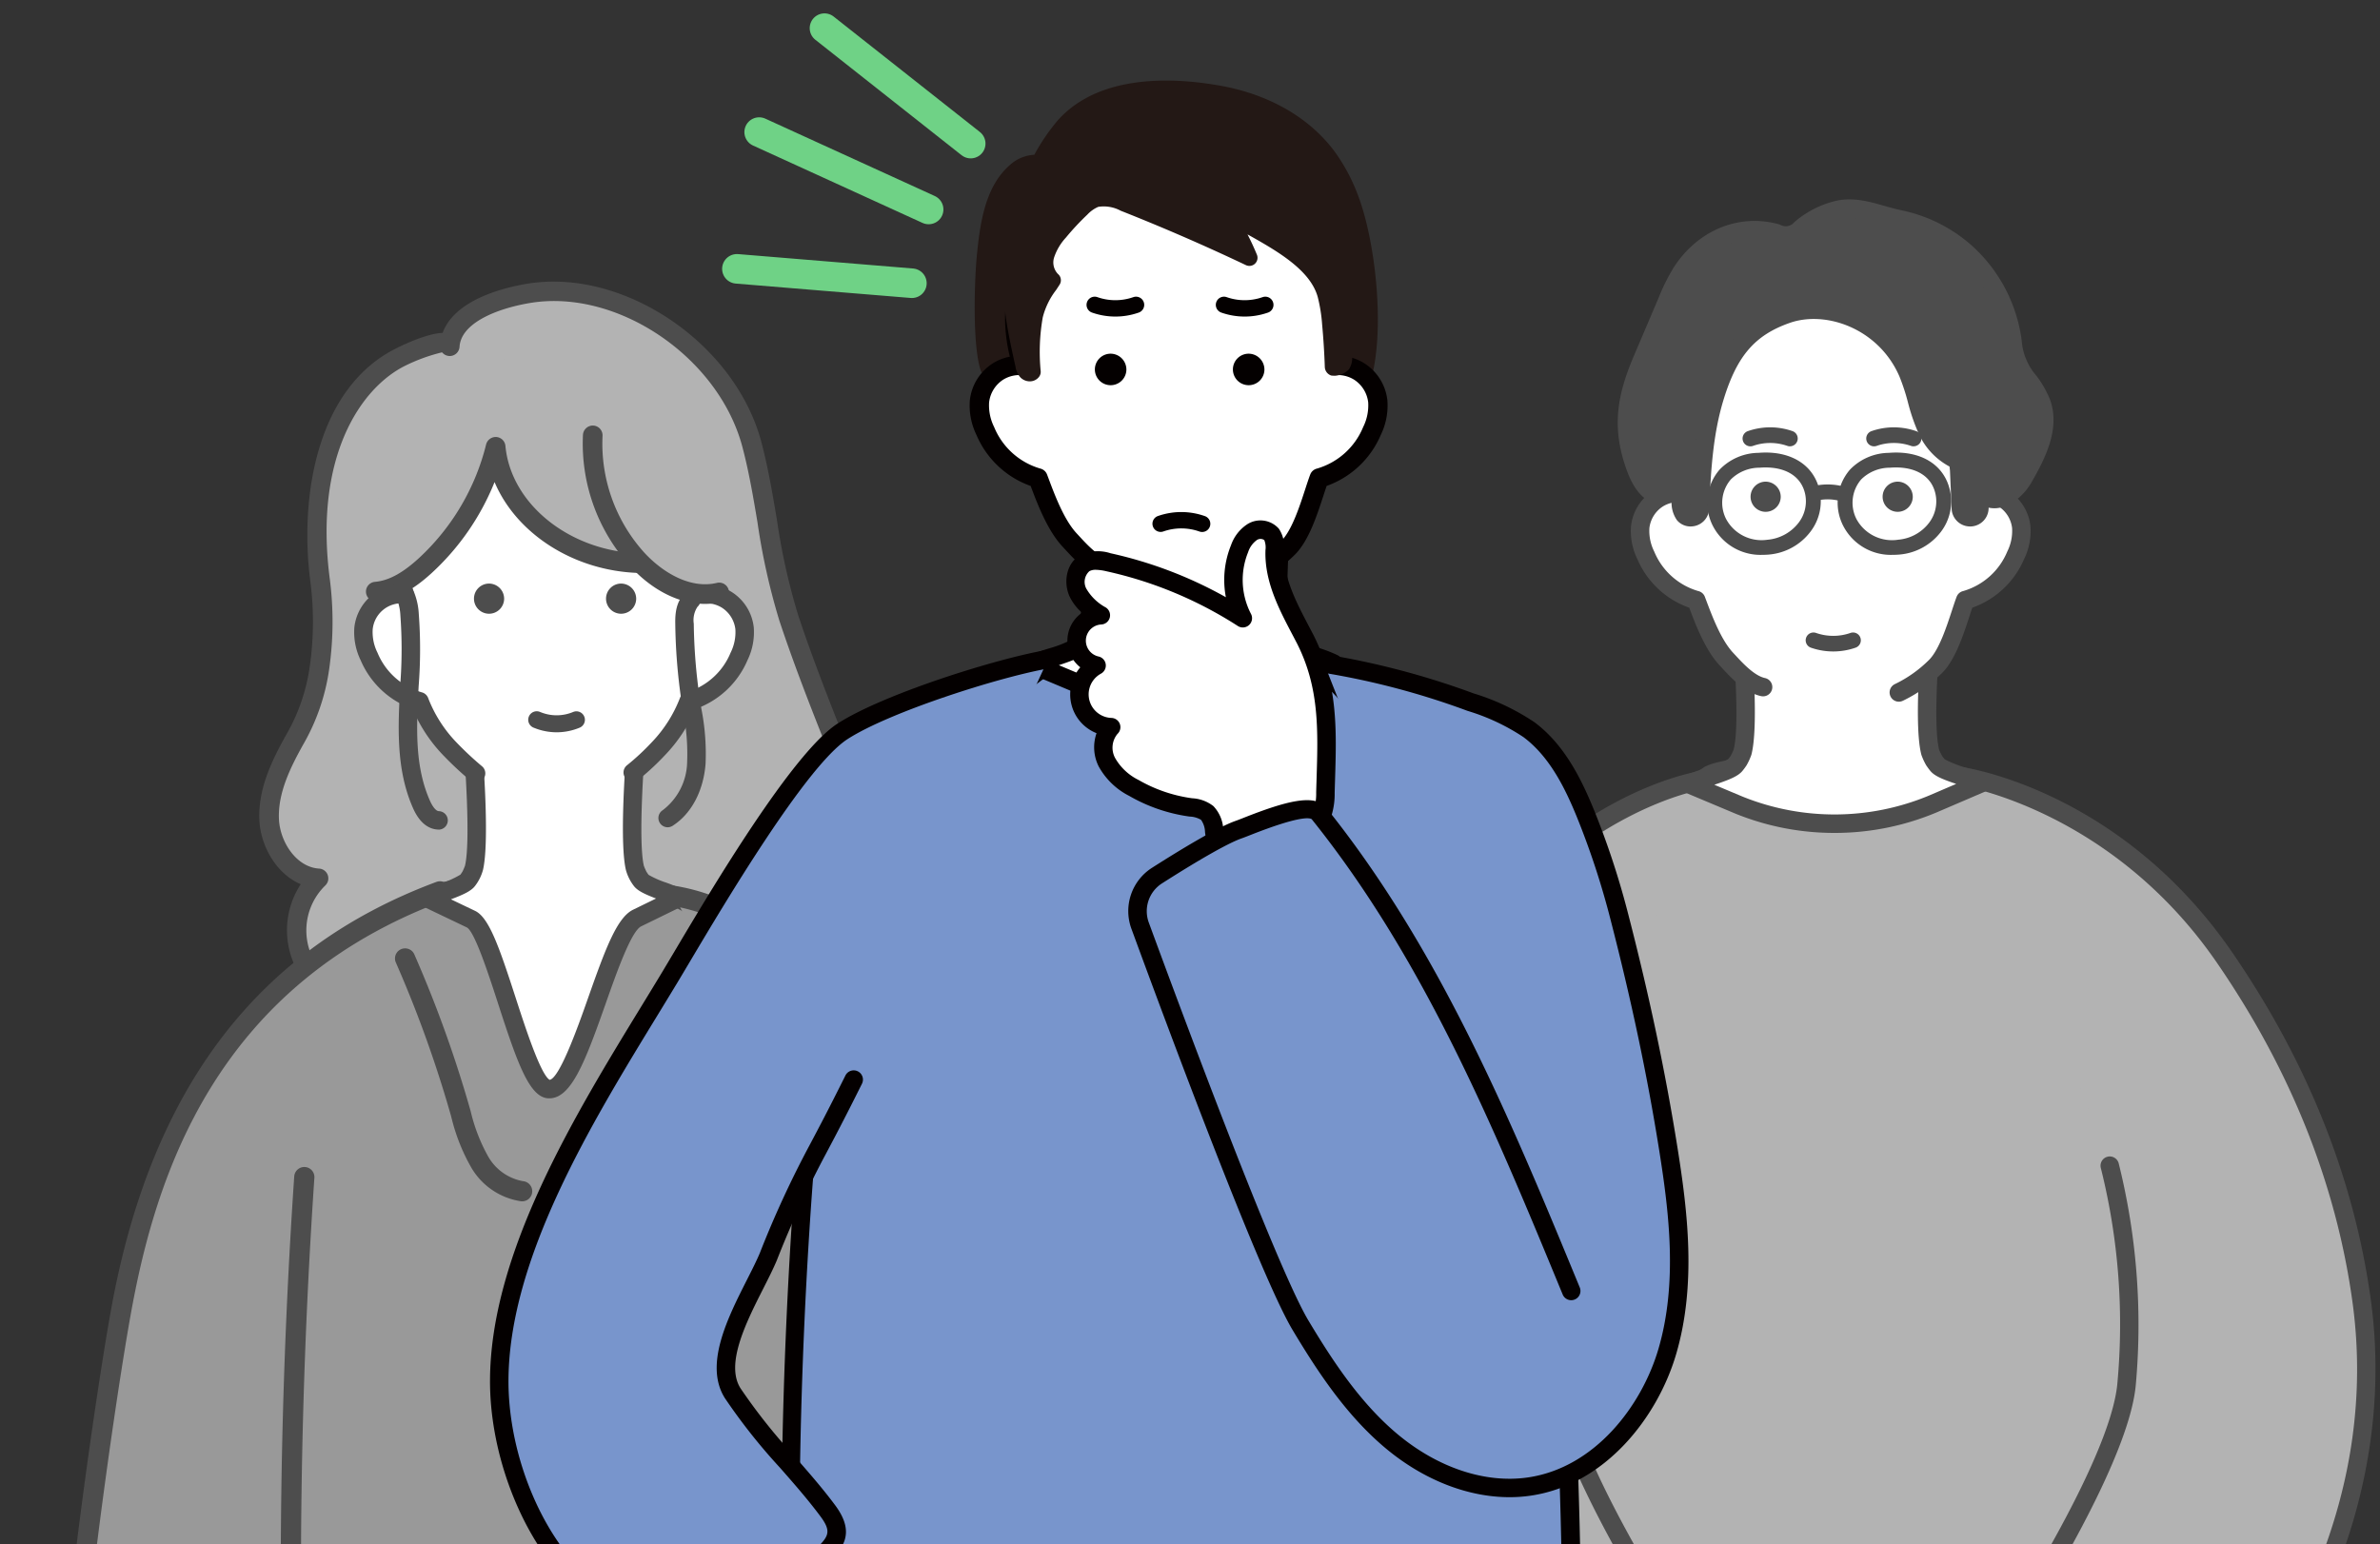
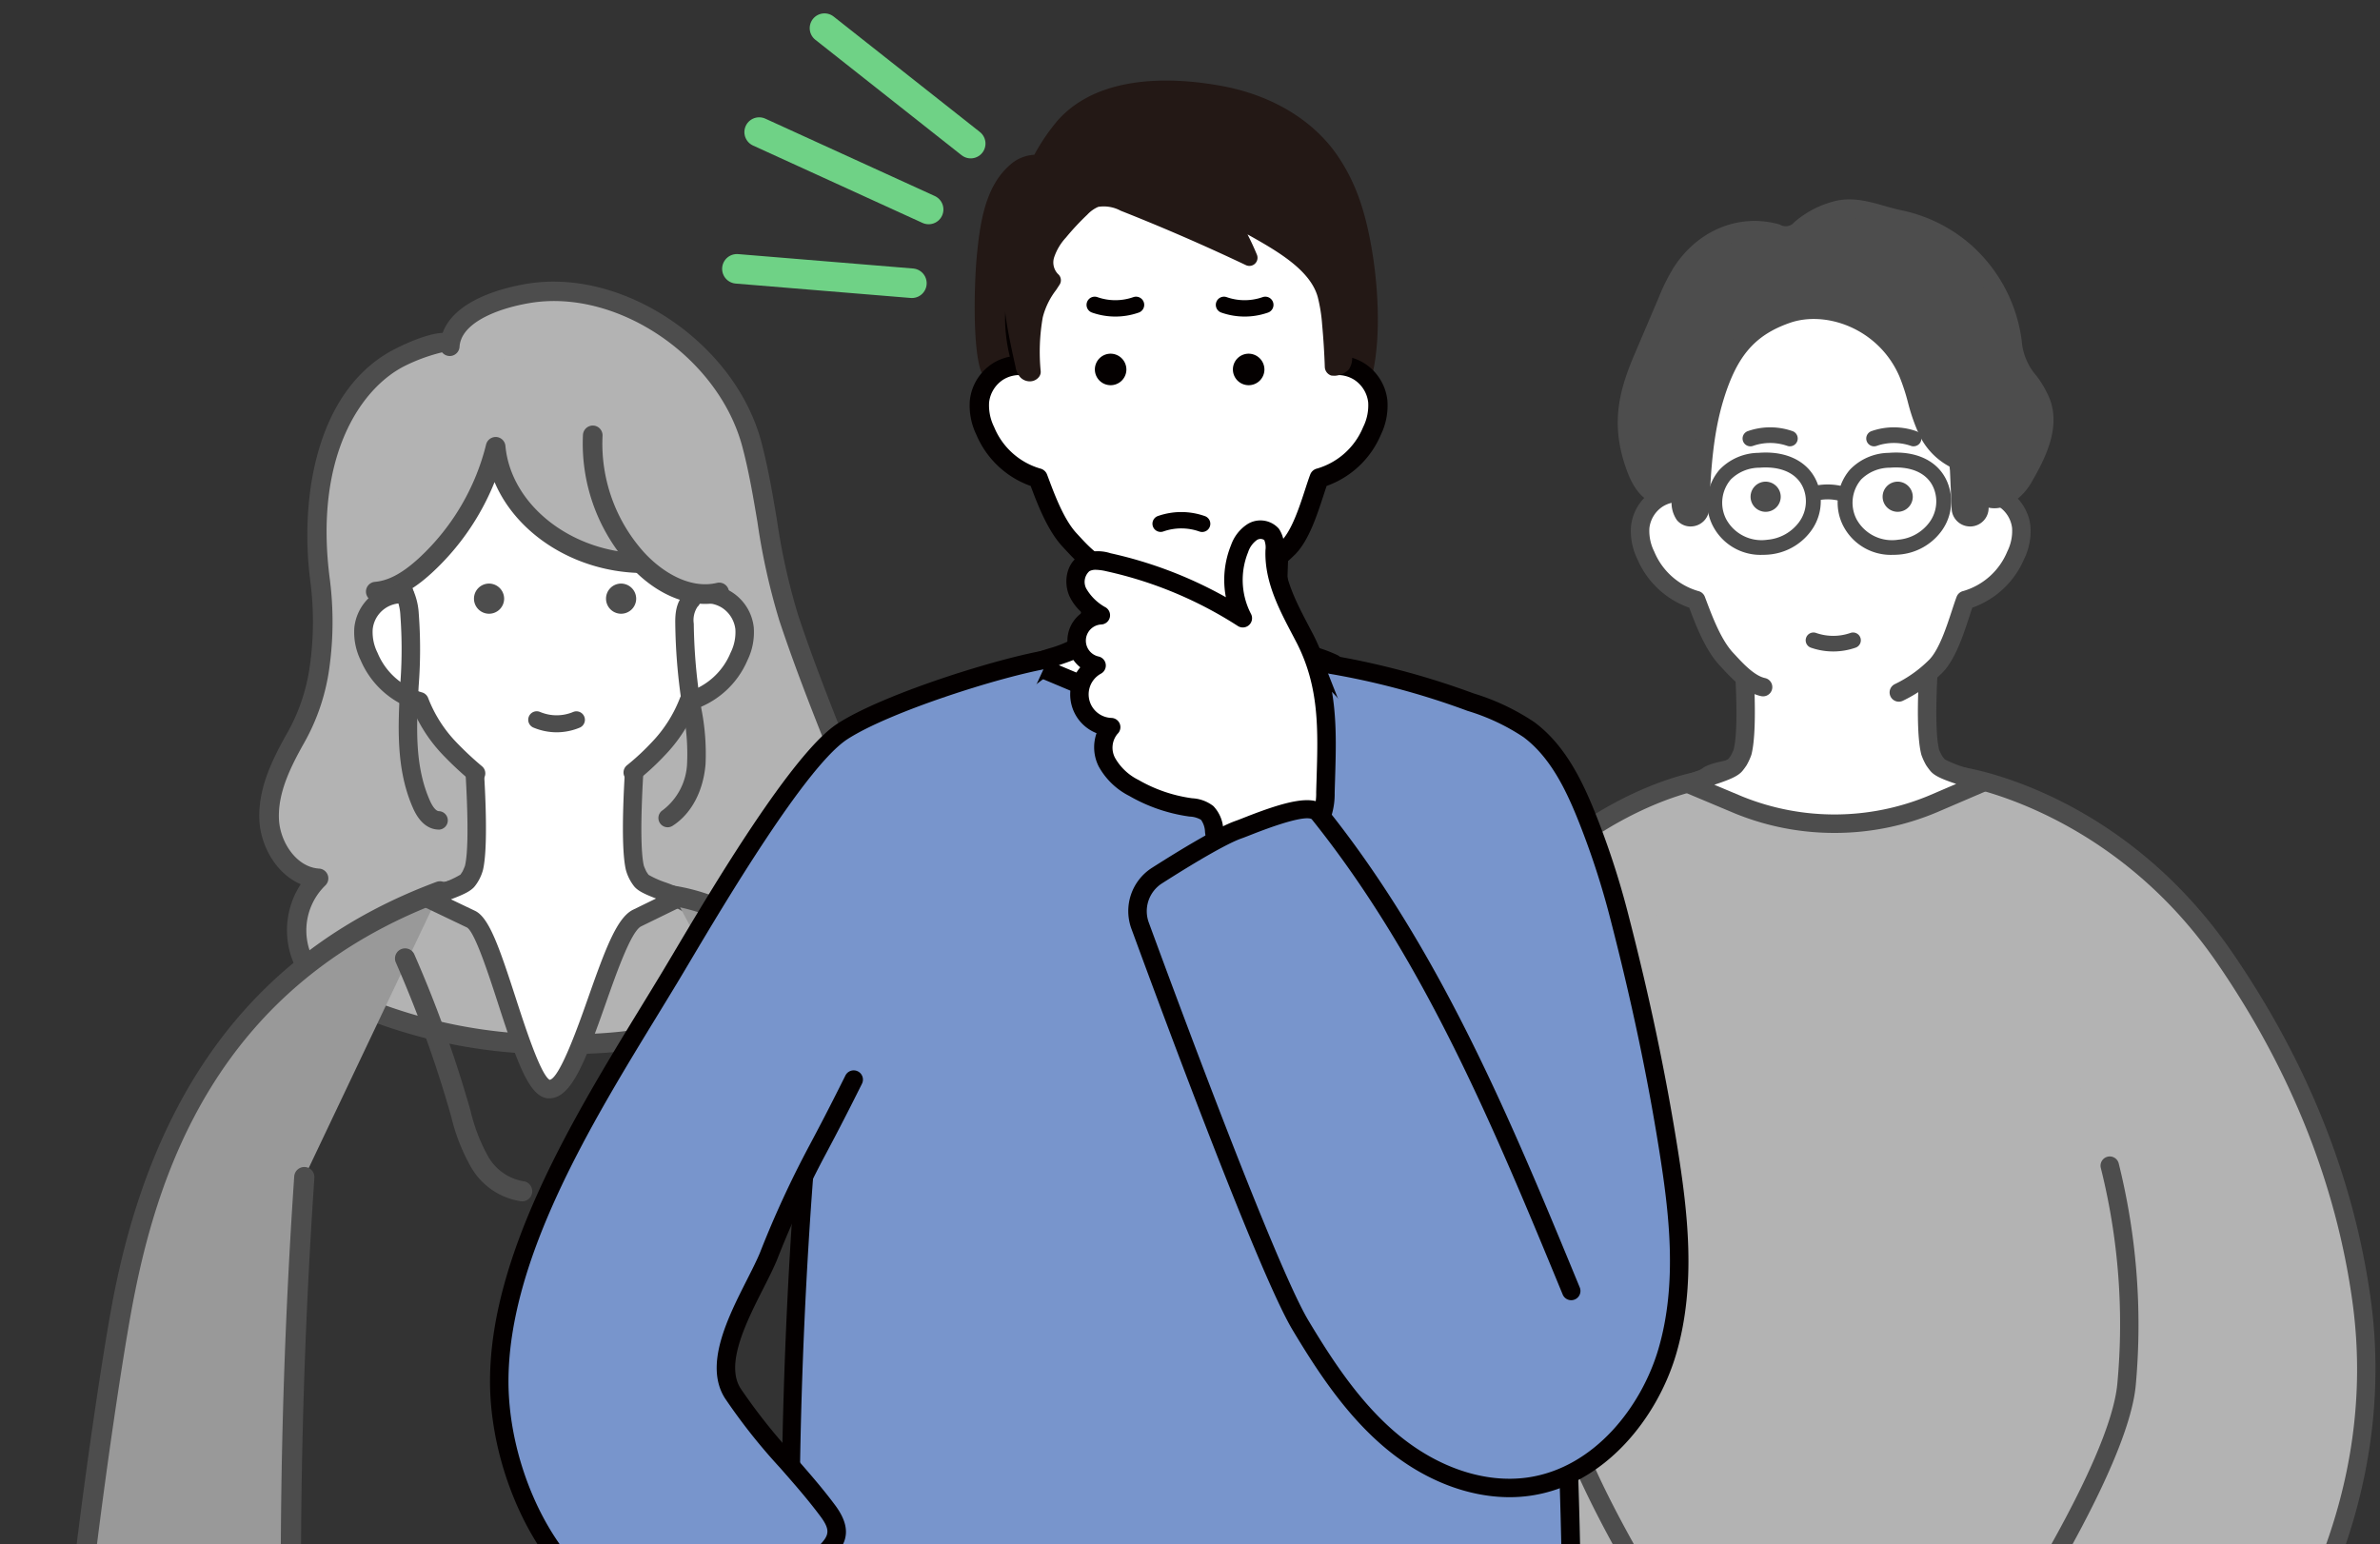
<svg xmlns="http://www.w3.org/2000/svg" width="322" height="208.915" viewBox="0 0 322 208.915">
  <rect x="0" y="0" width="322" height="208.915" fill="#333333" stroke="none" />
  <defs>
    <clipPath id="a">
      <rect x="29" y="-1" width="322" height="208.915" fill="none" />
    </clipPath>
    <clipPath id="b">
      <rect width="375.345" height="202.778" transform="translate(359.689 5075.903)" fill="none" />
    </clipPath>
  </defs>
  <g transform="translate(-29 1)" clip-path="url(#a)" style="isolation:isolate">
    <g transform="translate(-359.689 -5070.766)">
      <g clip-path="url(#b)">
        <path d="M653.106,5174.784c-4.337-1.769-29.887-2.516-33.319-.07-13.164,9.379-16.828,23.464-21.528,38.171-5.674,17.757-10.8,35.742-13.829,54.161-4.232,25.771-4.225,52.684,3.94,77.492.537,1.63,1.186,3.356,2.589,4.343a8.37,8.37,0,0,0,4.706,1.051q39.915.892,79.812-1.516c3.947-.238,8.405-.765,10.777-3.928,1.341-1.789,1.73-4.1,2.065-6.308q3.849-25.382,5.364-51.045c.839-14.218-4.445-27.947-7.825-41.8-3.4-13.917-6.884-27.971-12.808-41.069-3.564-7.879-11.415-25.7-19.855-29.439C653.167,5174.809,653.137,5174.8,653.106,5174.784Z" fill="#b3b3b3" />
        <path d="M617.15,5351.421q-10.781,0-21.513-.239c-1.561-.036-3.7-.084-5.4-1.278s-2.445-3.116-3.057-4.975c-7.441-22.607-8.783-48.879-3.987-78.086,3.254-19.814,8.839-38.587,13.872-54.338q.5-1.564.989-3.118c4.337-13.749,8.435-26.735,21-35.691,3.9-2.78,29.923-1.945,34.517-.07h0l.119.051c8.639,3.823,16.431,21.079,20.176,29.371l.315.7c6.1,13.483,9.7,28.255,12.883,41.288.795,3.259,1.713,6.575,2.6,9.781,2.9,10.488,5.909,21.332,5.257,32.394-1.007,17.061-2.815,34.274-5.376,51.16-.322,2.123-.722,4.764-2.3,6.87-2.7,3.6-7.453,4.17-11.7,4.426C656.2,5350.834,636.634,5351.421,617.15,5351.421Zm16.688-176.991c-6.312,0-12.041.386-13.326,1.3-11.888,8.471-15.863,21.069-20.071,34.407q-.49,1.556-.991,3.127c-5.006,15.664-10.559,34.328-13.786,53.983-4.731,28.805-3.421,54.677,3.894,76.9.481,1.462,1.041,2.952,2.121,3.712a7.345,7.345,0,0,0,4.015.823c26.467.593,53.284.084,79.708-1.514,3.689-.222,7.8-.69,9.852-3.43,1.2-1.6,1.549-3.9,1.829-5.745,2.549-16.81,4.35-33.947,5.352-50.932.628-10.648-2.32-21.288-5.171-31.579-.893-3.225-1.817-6.56-2.621-9.856-3.154-12.927-6.73-27.58-12.732-40.85l-.316-.7c-3.617-8.011-11.143-24.678-18.9-28.113l.416-1.181-.473,1.157C650.386,5175.024,641.665,5174.43,633.838,5174.43Z" fill="#4d4d4d" />
        <path d="M654.046,5174.805s20.846,3.044,35.613,24.523c6.774,9.852,15.678,25.763,18.53,46.346,7.079,51.091-45.139,85.114-45.139,85.114L642.5,5317.459s32.456-44.146,33.9-60.434a88.69,88.69,0,0,0-2.27-29.514Z" fill="#b3b3b3" />
        <path d="M663.05,5332.038a1.25,1.25,0,0,1-.681-.2l-20.548-13.33a1.25,1.25,0,0,1-.326-1.789c.322-.439,32.265-44.048,33.664-59.8a86.908,86.908,0,0,0-2.242-29.118,1.25,1.25,0,1,1,2.433-.573,90.406,90.406,0,0,1,2.3,29.912c-1.35,15.214-28.275,52.98-33.359,59.992l18.744,12.16a126.492,126.492,0,0,0,24.317-22.744c10.923-13.384,23.191-34.779,19.6-60.7-2.207-15.923-8.371-31.336-18.322-45.809-14.26-20.741-34.561-23.964-34.765-23.994a1.25,1.25,0,0,1,.363-2.474c.873.128,21.557,3.372,36.462,25.052,10.173,14.8,16.478,30.57,18.738,46.881,2.053,14.815.217,37.714-20.185,62.68a126.824,126.824,0,0,1-25.51,23.654A1.239,1.239,0,0,1,663.05,5332.038Z" fill="#4d4d4d" />
        <path d="M619.1,5175.293s-18.013,2.556-32.78,24.035c-6.774,9.852-15.678,25.763-18.53,46.346-7.079,51.091,45.139,85.114,45.139,85.114l20.548-13.329s-32.457-44.146-33.9-60.434a87.077,87.077,0,0,1,1.774-29.274Z" fill="#b3b3b3" />
        <path d="M612.925,5332.038a1.237,1.237,0,0,1-.682-.2,126.8,126.8,0,0,1-25.51-23.654c-11.261-13.78-23.9-35.84-20.185-62.68,2.26-16.311,8.564-32.083,18.738-46.881,14.906-21.683,32.877-24.458,33.634-24.565a1.25,1.25,0,0,1,.354,2.475h0c-.175.026-17.681,2.783-31.928,23.506-9.951,14.475-16.115,29.886-18.322,45.809-3.591,25.92,8.676,47.315,19.6,60.7a126.486,126.486,0,0,0,24.318,22.744l18.744-12.16c-5.084-7.012-32.009-44.778-33.359-59.992-.994-11.2-.455-20.071,1.8-29.671a1.25,1.25,0,0,1,2.434.573c-2.222,9.448-2.728,17.814-1.746,28.877,1.4,15.757,33.342,59.364,33.664,59.8a1.25,1.25,0,0,1-.326,1.789l-20.549,13.33A1.247,1.247,0,0,1,612.925,5332.038Z" fill="#4d4d4d" />
        <path d="M656.706,5175.753c-1.4-.753-5.172-1.583-5.885-2.466-.112-.14-.383-.486-.467-.628a7.878,7.878,0,0,1-.5-1.073c-1.159-4.32.35-18.936.35-18.936H624.077s1.51,14.616.35,18.936a7.871,7.871,0,0,1-.5,1.073c-.084.142-.354.488-.467.628-.745.925-4.674,1.79-6.271,2.571l6.754,2.837a34.62,34.62,0,0,0,26.273-.155Z" fill="#fff" />
        <path d="M636.889,5182.466a35.558,35.558,0,0,1-13.422-2.614l-6.766-2.841a1.25,1.25,0,0,1-.065-2.275,23.126,23.126,0,0,1,2.7-.995,14.985,14.985,0,0,0,3.167-1.26c.066-.084.27-.34.349-.465a8.3,8.3,0,0,0,.379-.788c.892-3.327.017-14.449-.4-18.45a1.252,1.252,0,0,1,1.244-1.378H650.2a1.252,1.252,0,0,1,1.244,1.378c-.414,4-1.288,15.124-.387,18.484.039.106.286.612.373.76.075.119.279.373.365.481a14.957,14.957,0,0,0,2.838,1.126,18.886,18.886,0,0,1,2.666,1.023,1.251,1.251,0,0,1-.1,2.25l-6.494,2.787A35.553,35.553,0,0,1,636.889,5182.466Zm-16.262-6.518,3.8,1.595a33.229,33.229,0,0,0,25.3-.155l3.622-1.554c-1.79-.606-2.936-1.064-3.5-1.762a8.8,8.8,0,0,1-.571-.779,8.452,8.452,0,0,1-.634-1.383c-1-3.728-.167-14.21.181-18.01H625.453c.348,3.8,1.182,14.282.182,18.01A8.5,8.5,0,0,1,625,5173.3a8.727,8.727,0,0,1-.567.774C623.833,5174.811,622.584,5175.3,620.627,5175.948Z" fill="#4d4d4d" />
        <path d="M645.593,5163.458a18.09,18.09,0,0,0,5.064-3.617c1.964-2.083,3.068-6.65,3.917-8.882a10.517,10.517,0,0,0,6.826-6.061,7.545,7.545,0,0,0,.752-3.819,5.172,5.172,0,0,0-5.56-4.616,20.139,20.139,0,0,0,.991-6.17,21.215,21.215,0,0,0-42.419,0,20.11,20.11,0,0,0,.991,6.17,5.172,5.172,0,0,0-5.559,4.616,7.545,7.545,0,0,0,.752,3.819,10.517,10.517,0,0,0,6.825,6.061c.848,2.232,2.142,5.931,4.106,8.014,1.044,1.108,2.915,3.328,4.94,3.762Z" fill="#fff" />
        <path d="M645.594,5164.709a1.25,1.25,0,0,1-.524-2.386,16.941,16.941,0,0,0,4.677-3.339c1.315-1.4,2.287-4.365,3-6.534.24-.734.459-1.4.662-1.935a1.25,1.25,0,0,1,.882-.773,9.23,9.23,0,0,0,5.971-5.351,6.238,6.238,0,0,0,.651-3.178,4.034,4.034,0,0,0-1.823-2.921,3.991,3.991,0,0,0-2.407-.582,1.25,1.25,0,0,1-1.277-1.629,18.94,18.94,0,0,0,.931-5.788,19.966,19.966,0,0,0-39.919,0,18.921,18.921,0,0,0,.931,5.788,1.251,1.251,0,0,1-1.277,1.629,3.969,3.969,0,0,0-2.406.582,4.038,4.038,0,0,0-1.823,2.921,6.233,6.233,0,0,0,.651,3.177,9.234,9.234,0,0,0,5.969,5.352,1.244,1.244,0,0,1,.882.773l.206.544c.8,2.117,2,5.316,3.642,7.057l.348.374c.938,1.015,2.51,2.715,3.944,3.022a1.25,1.25,0,1,1-.524,2.445c-2.209-.474-4.043-2.457-5.256-3.77l-.331-.356c-1.97-2.089-3.275-5.533-4.143-7.837a11.961,11.961,0,0,1-7.022-6.588,8.626,8.626,0,0,1-.852-4.46,6.5,6.5,0,0,1,2.977-4.77,6.4,6.4,0,0,1,2.2-.859,21.1,21.1,0,0,1-.618-5.024,22.465,22.465,0,0,1,44.919,0,21.093,21.093,0,0,1-.618,5.023,6.383,6.383,0,0,1,2.2.86,6.5,6.5,0,0,1,2.977,4.77,8.627,8.627,0,0,1-.852,4.46,11.968,11.968,0,0,1-7.012,6.585c-.13.375-.266.792-.411,1.236-.827,2.527-1.855,5.671-3.554,7.472a19.374,19.374,0,0,1-5.449,3.894A1.251,1.251,0,0,1,645.594,5164.709Z" fill="#4d4d4d" />
        <path d="M629.611,5137a2.04,2.04,0,1,1-2.04-2.062A2.051,2.051,0,0,1,629.611,5137Z" fill="#4d4d4d" />
        <path d="M647.476,5137a2.04,2.04,0,1,1-2.04-2.062A2.051,2.051,0,0,1,647.476,5137Z" fill="#4d4d4d" />
        <path d="M636.718,5157.914a9.218,9.218,0,0,1-2.938-.484l-.076-.026a1.056,1.056,0,0,1,.679-2l.073.025a7.063,7.063,0,0,0,4.593-.023,1.055,1.055,0,1,1,.689,1.995A9.221,9.221,0,0,1,636.718,5157.914Z" fill="#4d4d4d" />
        <path d="M630.858,5130.158a1.06,1.06,0,0,1-.34-.056l-.073-.025a7.06,7.06,0,0,0-4.593.023,1.055,1.055,0,0,1-.689-2,9.158,9.158,0,0,1,5.958-.028l.076.026a1.056,1.056,0,0,1-.339,2.055Z" fill="#4d4d4d" />
        <path d="M647.589,5130.158a1.064,1.064,0,0,1-.34-.056l-.072-.025a7.06,7.06,0,0,0-4.593.023,1.056,1.056,0,1,1-.69-2,9.165,9.165,0,0,1,5.958-.028l.077.026a1.056,1.056,0,0,1-.34,2.055Z" fill="#4d4d4d" />
        <path d="M664.884,5124.312c-.767-2.189-2.691-3.826-3.442-6.02a18.379,18.379,0,0,1-.583-3.021,19.3,19.3,0,0,0-15.229-15.836c-2.708-.556-5.409-1.878-8.226-1.285a12.2,12.2,0,0,0-5.056,2.546,3.864,3.864,0,0,1-1.361.842,4.169,4.169,0,0,1-2.1-.255c-5.007-1.332-9.968,1.014-12.774,5.447a26.721,26.721,0,0,0-1.9,3.874l-3.3,7.75c-2.229,5.239-2.94,9.356-.869,14.855.432,1.149,1.437,3.212,2.86,3.381,1.135.136,2.058-1.189,3.354-1.112.009,1.123-.753,4.14,1.116,4.274h.055a1.25,1.25,0,0,0,1.248-1.2c.22-5.1.518-10.3,2.04-15.2,1.716-5.532,4.138-9.123,9.7-11.072,6.4-2.244,13.763,1.832,16.4,7.921,1.1,2.535,1.449,5.353,2.656,7.837a7.92,7.92,0,0,0,4.134,3.994c.052.434.107.868.154,1.3l.227,5.221a1.25,1.25,0,0,0,1.248,1.2h.055a1.251,1.251,0,0,0,1.2-1.3l-.107-2.452a3.368,3.368,0,0,0,.191.313c1.967,2.291,4.735.089,5.852-1.847C664.216,5131.346,666.073,5127.709,664.884,5124.312Z" fill="#4d4d4d" />
        <path d="M655.232,5141a2.5,2.5,0,0,1-2.5-2.393l-.225-5.181c-.02-.178-.04-.356-.062-.534a9.432,9.432,0,0,1-4.1-4.31,26.026,26.026,0,0,1-1.527-4.388,27.6,27.6,0,0,0-1.151-3.5c-2.8-6.462-9.928-8.961-14.836-7.238-4.689,1.644-7.106,4.425-8.916,10.262-1.442,4.649-1.752,9.493-1.985,14.887a2.5,2.5,0,0,1-2.5,2.393c-.033,0-.12,0-.153,0a2.4,2.4,0,0,1-1.7-.84,4.111,4.111,0,0,1-.705-2.863,3.451,3.451,0,0,1-2.115.537c-2.1-.251-3.334-2.728-3.882-4.182-2.278-6.051-1.349-10.526.89-15.785l3.3-7.75a27.828,27.828,0,0,1,2-4.054c3.208-5.071,8.763-7.42,14.152-5.986l.274.075a1.5,1.5,0,0,0,1.977-.345l.1-.082a13.367,13.367,0,0,1,5.583-2.8c2.323-.491,4.46.121,6.527.71.765.218,1.488.425,2.208.573a20.66,20.66,0,0,1,9.363,4.6,20.9,20.9,0,0,1,6.849,12.264c.041.254.078.508.114.762a8.146,8.146,0,0,0,1.986,4.773,13.622,13.622,0,0,1,1.871,3.294h0c1.356,3.873-.612,7.806-2.564,11.189-.91,1.578-2.7,3.252-4.637,3.433a3.661,3.661,0,0,1-1.131-.068,2.5,2.5,0,0,1-2.39,2.547C655.324,5141,655.25,5141,655.232,5141Zm-39.085-6.778c.062,0,.125,0,.188,0a1.25,1.25,0,0,1,1.176,1.238,9.958,9.958,0,0,1-.066.994,7.572,7.572,0,0,0-.019,1.939c.249-5.528.578-10.513,2.1-15.419,1.483-4.783,3.779-9.532,10.477-11.881s14.923,1.591,17.958,8.6a30.026,30.026,0,0,1,1.263,3.814,23.686,23.686,0,0,0,1.369,3.972,6.679,6.679,0,0,0,3.435,3.365,1.251,1.251,0,0,1,.816,1.027l.044.36c.039.319.078.639.112.958,0,.027.005.053.006.079l.119,2.747a1.25,1.25,0,0,1,2.287-.73,2.72,2.72,0,0,1,.14.238v0h0a1.208,1.208,0,0,0,1.079.493,4.369,4.369,0,0,0,2.7-2.192c1.674-2.9,3.375-6.239,2.368-9.114h0a11.56,11.56,0,0,0-1.557-2.686,10.484,10.484,0,0,1-2.415-5.854c-.033-.238-.067-.476-.106-.714a18.36,18.36,0,0,0-6.017-10.774,18.172,18.172,0,0,0-8.229-4.038c-.813-.166-1.616-.4-2.392-.617a11.244,11.244,0,0,0-5.325-.669,10.91,10.91,0,0,0-4.53,2.3l-.094.077a3.811,3.811,0,0,1-4.222.813l-.249-.068c-4.311-1.15-8.783.779-11.4,4.907a25.494,25.494,0,0,0-1.808,3.7l-3.3,7.749c-2.047,4.812-2.842,8.632-.849,13.926.6,1.606,1.4,2.528,1.838,2.58a2.275,2.275,0,0,0,.834-.369A4.464,4.464,0,0,1,616.147,5134.225Z" fill="#4d4d4d" />
        <path d="M627.163,5144.84a7.253,7.253,0,0,1-6.725-3.9,6.859,6.859,0,0,1,.892-7.62h0a7.413,7.413,0,0,1,5.252-2.28c4.37-.361,7.555,1.63,8.3,5.164a6.737,6.737,0,0,1-1.234,5.482,7.883,7.883,0,0,1-5.686,3.12C627.694,5144.829,627.426,5144.84,627.163,5144.84Zm.4-11.824c-.264,0-.537.011-.817.033a5.517,5.517,0,0,0-3.886,1.587h0a4.848,4.848,0,0,0-.622,5.39,5.44,5.44,0,0,0,5.564,2.772,5.944,5.944,0,0,0,4.236-2.315,4.754,4.754,0,0,0,.879-3.862C632.428,5134.329,630.451,5133.016,627.559,5133.016Zm-5.466.963h0Z" fill="#4d4d4d" />
        <path d="M644.8,5144.84a7.251,7.251,0,0,1-6.706-3.869,6.854,6.854,0,0,1,.875-7.65h0a7.418,7.418,0,0,1,5.253-2.28c4.426-.36,7.614,1.664,8.322,5.263a6.764,6.764,0,0,1-1.256,5.414,7.869,7.869,0,0,1-5.584,3.08Q645.246,5144.84,644.8,5144.84Zm.4-11.824q-.4,0-.819.033a5.517,5.517,0,0,0-3.886,1.587h0a4.848,4.848,0,0,0-.611,5.412,5.468,5.468,0,0,0,5.634,2.742,5.851,5.851,0,0,0,4.156-2.279,4.771,4.771,0,0,0,.893-3.819C650.109,5134.356,648.127,5133.016,645.2,5133.016Zm-5.469.963h0Z" fill="#4d4d4d" />
        <path d="M634.068,5137.579a1.007,1.007,0,0,1-.259-1.981,8.39,8.39,0,0,1,4.126-.047,1.008,1.008,0,0,1-.476,1.959,6.336,6.336,0,0,0-3.131.035A1.017,1.017,0,0,1,634.068,5137.579Z" fill="#4d4d4d" />
        <path d="M486.9,5206.782c-8.009,3.674-14.423,4.3-23.328,4.306a68.45,68.45,0,0,1-26.288-5.225,16.723,16.723,0,0,1-6.121-3.825,9.865,9.865,0,0,1,.625-13.412c-3.792-.233-6.514-4.174-6.682-7.97s1.565-7.4,3.408-10.721a27.02,27.02,0,0,0,3.418-9.935,43.8,43.8,0,0,0,.083-11.568c-1.376-10.277.353-25.128,10.909-30.369.6-.3,6.716-3.111,6.618-1.437.285-4.65,6.972-6.544,10.656-7.158,12.618-2.1,26.867,7.853,30.211,20.417,2.058,7.731,2.456,15.808,4.979,23.429,1.914,5.779,4.169,11.556,6.424,17.212,2.178,5.463.293,11.111-5.848,13.743,3.594,2.583,6.182,6.781,5.263,11.11C499.837,5201.916,492.97,5204,486.9,5206.782Z" fill="#b3b3b3" />
        <path d="M463.563,5212.415a70.186,70.186,0,0,1-26.794-5.327,17.942,17.942,0,0,1-6.591-4.156,11.342,11.342,0,0,1-.8-13.527c-3.335-1.406-5.448-5.221-5.6-8.691-.188-4.259,1.746-8.129,3.574-11.422a25.548,25.548,0,0,0,3.264-9.48,42.49,42.49,0,0,0,.082-11.2c-1.5-11.228.641-26.277,11.634-31.734,1.371-.682,4.243-1.989,6.243-2.072,1.649-4.519,8.349-6.135,11.4-6.643,13.036-2.177,28.156,8.02,31.713,21.385.917,3.447,1.515,6.99,2.093,10.415a87.486,87.486,0,0,0,2.863,12.938c1.97,5.952,4.335,11.966,6.4,17.138,2.311,5.795.426,11.39-4.68,14.491,2.854,2.661,5.112,6.644,4.16,11.128-1.344,6.336-7.087,8.838-12.642,11.258-.814.354-1.628.709-2.429,1.076-8.111,3.721-14.651,4.426-23.882,4.427Zm-15.073-94.974a23.934,23.934,0,0,0-4.979,1.81c-6.085,3.021-12.4,12.43-10.184,29a45.269,45.269,0,0,1-.086,11.933,28.341,28.341,0,0,1-3.57,10.391c-1.652,2.976-3.4,6.449-3.243,10.017.136,3.085,2.354,6.514,5.438,6.7a1.327,1.327,0,0,1,.812,2.305,8.488,8.488,0,0,0-.538,11.537,15.62,15.62,0,0,0,5.651,3.494,67.527,67.527,0,0,0,25.772,5.123h.005c8.855,0,15.107-.668,22.775-4.185h0c.817-.375,1.647-.736,2.476-1.1,5.166-2.251,10.046-4.377,11.106-9.375.862-4.063-1.883-7.705-4.739-9.758a1.327,1.327,0,0,1,.252-2.3c5.154-2.21,7.171-6.932,5.138-12.032-2.076-5.205-4.458-11.265-6.452-17.286a89.63,89.63,0,0,1-2.96-13.33c-.568-3.366-1.155-6.847-2.041-10.175-3.232-12.144-16.913-21.41-28.711-19.45-4.487.748-9.351,2.7-9.549,5.932a1.328,1.328,0,0,1-2.373.733Z" fill="#4d4d4d" />
-         <path d="M510.617,5265.486c.1-7.939-.117-15.977-2.35-22.926a204.312,204.312,0,0,0-7.932-21.873c-3.564-7.879-11.415-25.7-19.855-29.439l-.09-.038c-4.336-1.769-29.887-2.515-33.318-.07-13.164,9.379-16.828,23.464-21.528,38.172-1.868,5.846-2.4,11.976-4.02,17.872-1.442,5.248-3.254,8.846-3.6,14.451-.844,13.661-1.617,27.327-2.425,40.99q-1.039,17.583-2.081,35.166-.555,9.378-1.109,18.756l-3.186,53.837c-.115,1.942-.11,4.184,1.367,5.45a6.372,6.372,0,0,0,3.193,1.15c12.109,2,24.324,3.812,36.6,3.547,17.044-.368,60.863-2.477,62.779-5.739,1.024-1.742,1.052-6.954.995-8.973q-1.2-41.884-2.393-83.769-.591-20.662-1.181-41.325C510.341,5275.916,510.549,5270.722,510.617,5265.486Z" fill="#999" />
        <path d="M447.881,5421.923c-11.7,0-23.4-1.765-34.423-3.591a7.61,7.61,0,0,1-3.858-1.46c-2.123-1.82-1.94-4.909-1.842-6.569l6.375-107.758q.406-6.856.8-13.714.795-13.64,1.622-27.28a39.06,39.06,0,0,1,2.316-10.411c.446-1.364.907-2.774,1.331-4.318.712-2.592,1.223-5.3,1.717-7.924a83.754,83.754,0,0,1,2.319-10q.5-1.566.988-3.119c4.344-13.768,8.447-26.772,21.048-35.75,2.439-1.738,11.78-1.876,17.133-1.8,6.847.1,14.912.662,17.495,1.716l.129.055c8.676,3.839,16.481,21.124,20.232,29.431l.313.694a200.752,200.752,0,0,1,7.8,21.438l.186.58c2.3,7.143,2.517,15.45,2.415,23.362l-1.366-.018,1.366.018c-.02,1.55-.052,3.1-.084,4.632-.077,3.7-.151,7.195-.054,10.55l3.573,125.094c.049,1.721.109,7.507-1.182,9.7-.57.97-1.629,2.773-26.8,4.626-13.016.958-28.373,1.6-37.134,1.788Q449.095,5421.924,447.881,5421.923Zm13.36-230.977c-7.913,0-12.457.652-13.376,1.307-11.857,8.447-15.826,21.027-20.028,34.347q-.49,1.557-.991,3.127a81.412,81.412,0,0,0-2.236,9.677c-.5,2.675-1.027,5.441-1.768,8.142-.442,1.607-.913,3.049-1.368,4.443a36.383,36.383,0,0,0-2.187,9.73q-.841,13.635-1.621,27.271-.4,6.859-.8,13.716l-6.376,107.759c-.1,1.763-.069,3.508.892,4.331a5.231,5.231,0,0,0,2.525.839c11.659,1.931,24.068,3.792,36.344,3.529,22.587-.487,58.51-2.786,61.679-5.153.616-1.215.849-4.98.758-8.153l-3.573-125.095c-.1-3.422-.024-6.95.054-10.685.032-1.527.064-3.066.084-4.61h0c.1-7.68-.109-15.72-2.285-22.491l-.186-.579a198.624,198.624,0,0,0-7.69-21.147l-.314-.7c-3.611-8-11.126-24.64-18.848-28.057-1.913-.781-9.007-1.432-16.554-1.537Q462.269,5190.946,461.241,5190.946Z" fill="#4d4d4d" />
        <path d="M479.879,5190.994c21.516,3.52,39.395,36.22,43.022,56.233,2.252,12.425,9.788,78.45,9.129,78.469-2.272.065-32.494.584-32.5,1.318.064-18.273,2.47-77.843,1.173-96.9Z" fill="#999" />
        <path d="M499.534,5328.381h-.005a1.365,1.365,0,0,1-1.362-1.371h0c.021-5.929.286-16.146.594-27.976.648-24.95,1.455-56,.583-68.829a1.367,1.367,0,1,1,2.727-.185c.881,12.954.072,44.077-.578,69.085-.28,10.772-.525,20.2-.581,26.255.613-.058,1.343-.1,2.2-.154,2.043-.124,4.956-.249,8.658-.372,6.621-.217,14.277-.377,17.957-.454l.943-.02c-.541-9.042-7.006-65.255-9.115-76.889-1.9-10.464-7.485-23.405-14.586-33.773-8.4-12.263-18.1-19.847-27.311-21.355a1.367,1.367,0,1,1,.441-2.7c21.551,3.527,40.237,35.772,44.146,57.338,1.205,6.649,3.789,27.691,5.636,43.69,1.059,9.176,2,17.72,2.645,24.06,1.135,11.127,1.038,11.246.574,11.818a1.39,1.39,0,0,1-1.032.511c-.3.009-1.114.026-2.284.05-22.022.461-28.322.843-29.577,1.092A1.362,1.362,0,0,1,499.534,5328.381Zm1.366-1.361h0v0Z" fill="#4d4d4d" />
        <path d="M448.242,5190.365c-30.512,11.345-39.542,36.756-43.169,56.769-2.252,12.425-8.615,56.431-7.913,74.035a1.977,1.977,0,0,0,2.381,2.334c2.272.065,26.707.372,26.709,1.107-.064-18.274,1.888-20.089,1.8-38.272q-.138-28.652,1.807-57.264Z" fill="#999" />
        <path d="M426.25,5325.976a1.354,1.354,0,0,1-.708-.2c-1.547-.317-9.474-.606-23.583-.861-1.231-.022-2.107-.037-2.458-.048a3.277,3.277,0,0,1-3.707-3.647c-.692-17.347,5.474-60.759,7.935-74.332,5.417-29.9,19.822-48.8,44.038-57.806a1.367,1.367,0,0,1,.952,2.562c-30.948,11.506-38.963,37.317-42.3,55.732-2.445,13.491-8.576,56.6-7.892,73.736a2.155,2.155,0,0,0,.134.891c.058.049.265.113.92.132.346.01,1.212.025,2.428.047,3.3.06,9.453.17,14.686.343,2.915.1,5.2.2,6.806.308.505.034.967.066,1.383.1a172.354,172.354,0,0,1,.912-17.595,168.742,168.742,0,0,0,.889-19c-.093-19.057.516-38.356,1.809-57.364a1.367,1.367,0,1,1,2.727.185c-1.288,18.942-1.895,38.175-1.8,57.166a171.081,171.081,0,0,1-.9,19.267,171.355,171.355,0,0,0-.9,19.006h0a1.366,1.366,0,0,1-1.362,1.371Zm-1.366-1.362h0v0Z" fill="#4d4d4d" />
        <path d="M480.456,5191.261c-1.2-.735-4.43-1.543-5.04-2.4-.1-.136-.328-.474-.4-.613a8.176,8.176,0,0,1-.431-1.045c-.993-4.211.3-18.457.3-18.457H452.516s1.292,14.246.3,18.457a8.176,8.176,0,0,1-.431,1.045c-.072.139-.3.477-.4.613-.639.9-4,1.744-5.37,2.506l5.784,2.765c3.215,1.493,7.092,22.871,10.55,23,4.226.156,8.043-21.273,11.946-23.15Z" fill="#fff" />
        <path d="M463,5218.379l-.1,0c-2.573-.1-4.185-4.684-6.811-12.783-1.254-3.871-3.151-9.719-4.226-10.336l-5.789-2.768a1.25,1.25,0,0,1-.069-2.22,18.677,18.677,0,0,1,2.346-.985,12.316,12.316,0,0,0,2.635-1.18c.049-.073.224-.323.292-.445.074-.143.285-.636.326-.773.769-3.267.02-14.125-.335-18.032a1.251,1.251,0,0,1,1.246-1.363h22.369a1.25,1.25,0,0,1,1.245,1.363c-.354,3.907-1.1,14.766-.329,18.057.035.111.246.6.326.758.062.112.236.361.31.465a12.758,12.758,0,0,0,2.347,1.042,15.217,15.217,0,0,1,2.326,1.018,1.251,1.251,0,0,1-.106,2.189l-5.561,2.717c-1.358.652-3.355,6.326-4.813,10.469C467.841,5213.493,465.969,5218.379,463,5218.379ZM449.7,5191.451l3.24,1.549c1.906.885,3.276,4.864,5.532,11.823,1.258,3.881,3.354,10.344,4.581,11.05,1.377-.213,3.968-7.571,5.221-11.133,2.356-6.691,3.909-10.845,6.082-11.89l3.091-1.509c-1.553-.6-2.548-1.056-3.048-1.761a6.251,6.251,0,0,1-1.028-2.094c-.851-3.611-.142-13.778.156-17.494H453.876c.3,3.716,1.007,13.883.156,17.494a6.2,6.2,0,0,1-1.026,2.091C452.476,5190.325,451.392,5190.81,449.7,5191.451Z" fill="#4d4d4d" />
        <path d="M474.286,5174.31a33.728,33.728,0,0,0,3.488-3.238,19.033,19.033,0,0,0,4.084-6.416,10.517,10.517,0,0,0,6.827-6.061,7.556,7.556,0,0,0,.751-3.819,5.172,5.172,0,0,0-5.56-4.616,20.113,20.113,0,0,0,.991-6.17,21.215,21.215,0,0,0-42.419,0,20.143,20.143,0,0,0,.991,6.17,5.172,5.172,0,0,0-5.558,4.616,7.546,7.546,0,0,0,.751,3.819,10.517,10.517,0,0,0,6.825,6.061,19.049,19.049,0,0,0,4.084,6.416,44.594,44.594,0,0,0,3.568,3.336Z" fill="#fff" />
        <path d="M453.109,5175.658a1.247,1.247,0,0,1-.8-.285,45.636,45.636,0,0,1-3.682-3.444,20.494,20.494,0,0,1-4.106-6.234,11.954,11.954,0,0,1-7.036-6.592,8.625,8.625,0,0,1-.852-4.46,6.5,6.5,0,0,1,2.977-4.77,6.4,6.4,0,0,1,2.2-.859,21.054,21.054,0,0,1-.619-5.024,22.465,22.465,0,0,1,44.919,0,21.051,21.051,0,0,1-.618,5.024,6.366,6.366,0,0,1,2.2.859,6.5,6.5,0,0,1,2.976,4.77,8.618,8.618,0,0,1-.852,4.46,11.958,11.958,0,0,1-7.037,6.593,20.514,20.514,0,0,1-4.106,6.233,34.994,34.994,0,0,1-3.619,3.358,1.251,1.251,0,0,1-1.559-1.956,32.336,32.336,0,0,0,3.359-3.117,17.942,17.942,0,0,0,3.825-6,1.247,1.247,0,0,1,.882-.772,9.233,9.233,0,0,0,5.97-5.353,6.222,6.222,0,0,0,.651-3.177,4.032,4.032,0,0,0-1.823-2.921,3.984,3.984,0,0,0-2.407-.582,1.25,1.25,0,0,1-1.277-1.63,18.919,18.919,0,0,0,.931-5.787,19.966,19.966,0,0,0-39.919,0,18.933,18.933,0,0,0,.931,5.788,1.25,1.25,0,0,1-1.276,1.629,3.92,3.92,0,0,0-4.229,3.5,6.22,6.22,0,0,0,.651,3.177,9.232,9.232,0,0,0,5.969,5.352,1.25,1.25,0,0,1,.882.773,17.923,17.923,0,0,0,3.825,6,43.581,43.581,0,0,0,3.454,3.23,1.25,1.25,0,0,1-.8,2.214Z" fill="#4d4d4d" />
        <path d="M456.895,5150.791a2.04,2.04,0,1,1-2.039-2.063A2.051,2.051,0,0,1,456.895,5150.791Z" fill="#4d4d4d" />
        <path d="M474.761,5150.791a2.04,2.04,0,1,1-2.04-2.063A2.052,2.052,0,0,1,474.761,5150.791Z" fill="#4d4d4d" />
        <path d="M464,5168.85a8.143,8.143,0,0,1-3.027-.591l-.073-.029a1.149,1.149,0,1,1,.849-2.135l.073.029a5.787,5.787,0,0,0,4.417-.025,1.149,1.149,0,1,1,.871,2.127A8.159,8.159,0,0,1,464,5168.85Z" fill="#4d4d4d" />
        <path d="M474.724,5121.742c-9.461-5.288-21.739-5.571-29.232,3.423a29.276,29.276,0,0,0-6.078,14.666c-.385,2.675-2.151,8.943,2.315,8.649,6.264-.413,11.137-10.293,13.037-15.319a26.234,26.234,0,0,0,7.126,8.641,15.69,15.69,0,0,0,10.542,3.282,5.073,5.073,0,0,1,2.2.069c1.261.467,2.043,1.908,3.076,2.717a11.687,11.687,0,0,0,4.516,2.279,6.542,6.542,0,0,0,5.453-1.526c6.965-6.207-3.423-19.655-8.444-23.8A30.341,30.341,0,0,0,474.724,5121.742Z" fill="#b3b3b3" />
        <path d="M439.525,5151.143a1.327,1.327,0,0,1-.111-2.649c1.832-.156,3.7-1.156,5.884-3.147a31.112,31.112,0,0,0,9.16-15.443,1.343,1.343,0,0,1,1.387-1.009,1.329,1.329,0,0,1,1.224,1.2c.728,7.885,8.71,14.273,18.17,14.543a1.327,1.327,0,0,1-.037,2.654h-.039c-8.886-.253-16.638-5.359-19.562-12.3a33.816,33.816,0,0,1-8.514,12.315c-1.659,1.513-4.236,3.557-7.448,3.83A1.113,1.113,0,0,1,439.525,5151.143Z" fill="#4d4d4d" />
        <path d="M484.075,5151.479c-3.57,0-7.327-1.915-10.4-5.4a24.682,24.682,0,0,1-6.116-17.475,1.344,1.344,0,0,1,1.393-1.258,1.327,1.327,0,0,1,1.257,1.394,22.007,22.007,0,0,0,5.453,15.58c2.367,2.675,6.243,5.216,10.021,4.315a1.327,1.327,0,1,1,.614,2.582A9.549,9.549,0,0,1,484.075,5151.479Z" fill="#4d4d4d" />
        <path d="M479.013,5181.7a1.251,1.251,0,0,1-.676-2.3,8.357,8.357,0,0,0,3.316-6.449,29.093,29.093,0,0,0-.547-6.907c-.075-.471-.149-.941-.219-1.412a77.786,77.786,0,0,1-.838-10.448c-.011-.954-.036-2.938,1.33-4.169a1.25,1.25,0,1,1,1.673,1.859,3.283,3.283,0,0,0-.5,2.279,75.458,75.458,0,0,0,.811,10.112c.069.462.142.925.215,1.389a31.322,31.322,0,0,1,.569,7.5c-.305,3.686-1.93,6.729-4.458,8.349A1.25,1.25,0,0,1,479.013,5181.7Z" fill="#4d4d4d" />
        <path d="M448,5182.012h-.051c-.972-.04-2.344-.571-3.37-2.878-2.346-5.276-2.041-11.055-1.746-16.644a62.615,62.615,0,0,0,.026-9.427,6.784,6.784,0,0,0-.809-2.963,1.25,1.25,0,0,1,2.105-1.35,9.1,9.1,0,0,1,1.191,4.061,64.378,64.378,0,0,1-.017,9.81c-.292,5.539-.568,10.769,1.534,15.5.377.846.831,1.381,1.187,1.4a1.25,1.25,0,0,1-.05,2.5Z" fill="#4d4d4d" />
        <path d="M459.327,5232.314a1.343,1.343,0,0,1-.14-.007,9.391,9.391,0,0,1-6.828-4.722,25.959,25.959,0,0,1-2.621-6.726l-.133-.465a161.7,161.7,0,0,0-7.383-20.446,1.367,1.367,0,0,1,2.5-1.1,164.522,164.522,0,0,1,7.508,20.793l.133.468a23.645,23.645,0,0,0,2.317,6.038,6.8,6.8,0,0,0,4.779,3.441,1.366,1.366,0,0,1-.135,2.726Z" fill="#4d4d4d" />
        <path d="M470.1,5232.064a1.367,1.367,0,0,1-.66-2.565c2.665-1.467,3.688-4.952,4.337-8.168.275-1.358.526-2.731.777-4.108,1.182-6.465,2.4-13.15,6.157-18.738a1.367,1.367,0,1,1,2.269,1.525c-3.435,5.114-4.605,11.515-5.736,17.705-.255,1.393-.509,2.783-.787,4.158-.729,3.606-2.034,8-5.7,10.021A1.364,1.364,0,0,1,470.1,5232.064Z" fill="#4d4d4d" />
        <path d="M522.458,5119.48c-1.015-3.182-.783-11.421-.485-14.665.367-4,.945-9.07,4.086-11.828a3.923,3.923,0,0,1,3.215-1.074,29.262,29.262,0,0,1,3.385-5.086c5.085-5.709,14.526-5.54,21.3-4.257,5.5,1.042,10.9,3.732,14.335,8.342a23.646,23.646,0,0,1,3.059,5.733c2.326,6.1,3.427,17.3,1.849,23.653Z" fill="#231815" />
        <path d="M573.2,5121.457h-.019l-50.744-.819a1.159,1.159,0,0,1-1.084-.805c-1.141-3.576-.791-12.336-.535-15.123.439-4.769,1.146-9.669,4.475-12.592a5.33,5.33,0,0,1,3.334-1.411,27.208,27.208,0,0,1,3.165-4.649c5.877-6.6,16.545-5.73,22.38-4.625,6.377,1.208,11.721,4.328,15.048,8.788a24.891,24.891,0,0,1,3.213,6.012c2.273,5.96,3.609,17.425,1.89,24.346A1.157,1.157,0,0,1,573.2,5121.457Zm-49.842-3.121,48.916.789c1.257-6.419.044-16.7-2-22.067a22.614,22.614,0,0,0-2.906-5.453c-2.979-3.994-7.817-6.8-13.622-7.9-4.311-.816-14.911-2.07-20.221,3.89a28.484,28.484,0,0,0-3.243,4.888,1.157,1.157,0,0,1-1.22.565,2.8,2.8,0,0,0-2.238.807c-2.689,2.361-3.3,6.761-3.7,11.064C522.824,5108.205,522.684,5115.051,523.36,5118.336Z" fill="#231815" />
        <path d="M564.885,5158.906c-4.337-1.769-29.887-2.516-33.319-.07-13.164,9.379-24.813,21.5-29.513,36.205-5.674,17.757-10.069,108.811-1.9,133.619.537,1.63,1.186,3.355,2.589,4.343a8.372,8.372,0,0,0,4.706,1.051q39.915.892,79.812-1.516c3.947-.238,8.405-.765,10.777-3.928,1.342-1.789,1.73-4.1,2.065-6.308,2.566-16.921.919-78.992-2.461-92.85-3.4-13.917-6.883-27.971-12.808-41.069-3.564-7.879-11.415-25.7-19.855-29.439C564.946,5158.931,564.916,5158.918,564.885,5158.906Z" fill="#7895cc" />
        <path d="M528.916,5335.543q-10.775,0-21.5-.239c-1.562-.036-3.7-.084-5.4-1.279s-2.445-3.115-3.057-4.975c-8.431-25.61-3.536-117.379,1.9-134.389,4.251-13.3,14.338-25.7,29.979-36.843,3.9-2.779,29.92-1.944,34.516-.07l.006,0,.137.06c8.617,3.812,16.409,21.069,20.153,29.361l.315.7c6.1,13.484,9.7,28.256,12.883,41.288,3.452,14.15,5.1,76.082,2.483,93.335-.322,2.124-.723,4.766-2.3,6.87-2.7,3.594-7.454,4.169-11.7,4.426C567.976,5334.955,548.405,5335.543,528.916,5335.543Zm16.7-176.99c-6.312,0-12.043.386-13.328,1.3-15.191,10.823-24.964,22.79-29.047,35.568-5.377,16.825-10.235,107.548-1.907,132.846.481,1.462,1.041,2.953,2.121,3.713a7.33,7.33,0,0,0,4.015.823c26.469.594,53.287.083,79.708-1.514,3.689-.223,7.8-.69,9.852-3.43,1.2-1.6,1.549-3.9,1.829-5.745,2.52-16.614.878-78.768-2.44-92.367-3.154-12.927-6.729-27.579-12.732-40.85l-.315-.7c-3.617-8.01-11.144-24.678-18.906-28.113l.416-1.182-.472,1.158C562.165,5159.146,553.445,5158.553,545.619,5158.553Z" fill="#040000" />
        <path d="M498.715,5279.31a6.051,6.051,0,0,0,.52.4c2.029,1.377,4.614,1.67,6.989,1.931l18.022,1.981a10.5,10.5,0,0,1,3.287.726,9.516,9.516,0,0,1,2.637,2.039,51.615,51.615,0,0,1,7.621,9.75c.6,1,1.154,2.317.448,3.24-.609.794-1.787.785-2.784.7a8.007,8.007,0,0,1,1.225,3.048,2.832,2.832,0,0,1-1.281,2.838c-3.356,1.746-6.9-2.615-8.945-4.5l-3.41-3.146a73.425,73.425,0,0,1,5.637,6.678,9.652,9.652,0,0,1,1.293,2.11,2.326,2.326,0,0,1-.006,2.092c-.952,1.489-3.292.891-4.387.016q-3.793-3.033-7.292-6.414a44.617,44.617,0,0,1,4.134,5.616c1.37,2.2,2.823,4.472-1.021,4.941-3.236.394-3.936-3.943-6.349-5.429a9.764,9.764,0,0,0-4.486-1.061,49.772,49.772,0,0,1-8.637-1.108,24.348,24.348,0,0,1-14.566-10.629,14.8,14.8,0,0,1-2.538-8.672c.24-3.485,3.929-12.728,8.528-11.739C495.854,5275.254,496.922,5277.779,498.715,5279.31Z" fill="#fff" />
        <path d="M520.977,5314.631c-2.365,0-3.638-1.89-4.676-3.43a7.471,7.471,0,0,0-1.9-2.212,8.837,8.837,0,0,0-3.919-.877l-.262-.019a49.525,49.525,0,0,1-8.591-1.124,25.548,25.548,0,0,1-15.323-11.181,16.013,16.013,0,0,1-2.724-9.419c.188-2.715,2.376-9.162,5.89-11.805a5.039,5.039,0,0,1,4.149-1.07c2.085.448,3.326,1.94,4.421,3.256a13.108,13.108,0,0,0,1.489,1.609h0a4.906,4.906,0,0,0,.412.316c1.786,1.211,4.249,1.483,6.422,1.721l18.022,1.982a11.553,11.553,0,0,1,3.675.834,10.694,10.694,0,0,1,3,2.29,52.8,52.8,0,0,1,7.807,9.987c1.149,1.9,1.273,3.468.37,4.646a3.058,3.058,0,0,1-1.776,1.1,6.46,6.46,0,0,1,.467,1.752,4.05,4.05,0,0,1-1.945,4.083,5.085,5.085,0,0,1-4.712-.072,3.344,3.344,0,0,1-.243,2.871,3.173,3.173,0,0,1-2.225,1.43,5.412,5.412,0,0,1-3.973-1.093,3.133,3.133,0,0,1,.048,2.57c-.719,1.5-2.676,1.74-3.319,1.818A4.832,4.832,0,0,1,520.977,5314.631Zm-28.309-38.738a2.841,2.841,0,0,0-1.7.669c-2.711,2.039-4.741,7.7-4.9,9.979a13.553,13.553,0,0,0,2.352,7.926,23.017,23.017,0,0,0,13.81,10.076,47.5,47.5,0,0,0,8.159,1.056l.262.018a10.87,10.87,0,0,1,5.053,1.243,9.33,9.33,0,0,1,2.665,2.943c1.152,1.709,1.773,2.437,2.877,2.31,1.153-.141,1.366-.417,1.368-.42.128-.392-.779-1.851-1.216-2.553l-.041-.067a43.321,43.321,0,0,0-4.019-5.458,1.251,1.251,0,0,1,1.815-1.717c2.289,2.213,4.713,4.345,7.2,6.337a3,3,0,0,0,2.028.6.686.686,0,0,0,.525-.311,1.242,1.242,0,0,0-.1-.951,8.706,8.706,0,0,0-1.136-1.829,72.678,72.678,0,0,0-5.54-6.565,1.25,1.25,0,0,1,1.753-1.78l3.41,3.147c.3.278.634.608.994.964,2.349,2.329,4.614,4.339,6.526,3.345a1.637,1.637,0,0,0,.615-1.593,6.969,6.969,0,0,0-1.064-2.558,1.25,1.25,0,0,1,1.187-1.871c.949.081,1.516.008,1.687-.216.149-.195.1-.792-.527-1.832a50.231,50.231,0,0,0-7.436-9.515,8.463,8.463,0,0,0-2.275-1.786,9.546,9.546,0,0,0-2.9-.618l-18.022-1.981c-2.463-.271-5.254-.579-7.555-2.14a7.313,7.313,0,0,1-.629-.481h0a15.2,15.2,0,0,1-1.788-1.912c-.957-1.15-1.784-2.144-3.024-2.41A1.981,1.981,0,0,0,492.668,5275.893Z" fill="#040000" />
        <path d="M569.079,5159.569c-1.438-.775-5.323-1.629-6.057-2.538-.116-.144-.394-.5-.48-.647a8.055,8.055,0,0,1-.519-1.1c-1.193-4.447.36-19.49.36-19.49H535.5s1.553,15.043.36,19.49a8.055,8.055,0,0,1-.519,1.1c-.086.147-.365.5-.48.647-.768.952-4.81,1.842-6.455,2.646l6.952,2.92a35.635,35.635,0,0,0,27.04-.159Z" fill="#fff" />
        <path d="M548.683,5166.478a36.621,36.621,0,0,1-13.814-2.69l-6.964-2.924a1.287,1.287,0,0,1-.067-2.343,24.059,24.059,0,0,1,2.777-1.022,15.516,15.516,0,0,0,3.26-1.3c.07-.089.279-.351.36-.48a8.516,8.516,0,0,0,.39-.809c.918-3.425.017-14.872-.408-18.99a1.287,1.287,0,0,1,1.28-1.419h26.886a1.287,1.287,0,0,1,1.28,1.419c-.425,4.119-1.325,15.566-.4,19.024.04.11.293.63.383.782.077.121.286.384.374.493a15.339,15.339,0,0,0,2.921,1.16,19.315,19.315,0,0,1,2.746,1.055,1.286,1.286,0,0,1-.1,2.314l-6.684,2.869A36.6,36.6,0,0,1,548.683,5166.478Zm-16.737-6.708,3.907,1.64a34.2,34.2,0,0,0,26.042-.157l3.728-1.6c-1.843-.625-3.023-1.1-3.6-1.815a9.356,9.356,0,0,1-.587-.8,8.643,8.643,0,0,1-.654-1.428c-1.03-3.836-.171-14.623.187-18.535H536.913c.358,3.912,1.217,14.7.187,18.537a8.7,8.7,0,0,1-.654,1.426,9.094,9.094,0,0,1-.588.8C535.246,5158.6,533.96,5159.1,531.946,5159.77Z" fill="#040000" />
        <path d="M557.79,5147.559a18.953,18.953,0,0,0,5.293-3.8c2.054-2.187,3.208-6.982,4.095-9.325a11.011,11.011,0,0,0,7.136-6.362,7.959,7.959,0,0,0,.786-4.009,5.411,5.411,0,0,0-5.812-4.847,21.24,21.24,0,0,0,1.035-6.477,22.175,22.175,0,0,0-44.342,0,21.209,21.209,0,0,0,1.036,6.477,5.411,5.411,0,0,0-5.811,4.847,7.959,7.959,0,0,0,.786,4.009,11.012,11.012,0,0,0,7.134,6.362c.887,2.343,2.24,6.226,4.293,8.413,1.091,1.163,3.047,3.494,5.164,3.949Z" fill="#fff" />
        <path d="M557.791,5148.868a1.31,1.31,0,0,1-.552-2.5,17.672,17.672,0,0,0,4.89-3.5c1.375-1.465,2.391-4.584,3.133-6.862.244-.748.474-1.455.691-2.029a1.309,1.309,0,0,1,.924-.811,9.666,9.666,0,0,0,6.239-5.618,6.565,6.565,0,0,0,.681-3.34,4.237,4.237,0,0,0-1.906-3.069,4.138,4.138,0,0,0-2.511-.61,1.325,1.325,0,0,1-1.122-.5,1.31,1.31,0,0,1-.218-1.207,19.971,19.971,0,0,0,.974-6.079,20.866,20.866,0,0,0-41.723,0,19.939,19.939,0,0,0,.974,6.079,1.311,1.311,0,0,1-1.34,1.705,4.178,4.178,0,0,0-2.51.61,4.238,4.238,0,0,0-1.906,3.069,6.565,6.565,0,0,0,.681,3.34,9.663,9.663,0,0,0,6.238,5.617,1.309,1.309,0,0,1,.923.811l.216.573c.833,2.222,2.092,5.582,3.807,7.408l.362.392c.981,1.066,2.624,2.85,4.123,3.173a1.309,1.309,0,1,1-.551,2.56c-2.312-.5-4.23-2.581-5.5-3.96l-.345-.373c-2.058-2.192-3.423-5.808-4.33-8.226a12.53,12.53,0,0,1-7.34-6.916,9.092,9.092,0,0,1-.89-4.678,6.822,6.822,0,0,1,3.112-5,6.636,6.636,0,0,1,2.3-.9,22.205,22.205,0,0,1-.648-5.278,23.485,23.485,0,0,1,46.962,0,22.21,22.21,0,0,1-.647,5.278,6.648,6.648,0,0,1,2.3.9,6.82,6.82,0,0,1,3.112,5,9.091,9.091,0,0,1-.89,4.678,12.529,12.529,0,0,1-7.33,6.912c-.135.4-.28.839-.43,1.3-.864,2.652-1.939,5.953-3.714,7.844a20.342,20.342,0,0,1-5.7,4.089A1.314,1.314,0,0,1,557.791,5148.868Z" fill="#040000" />
        <path d="M541.083,5119.787a2.132,2.132,0,1,1-2.132-2.165A2.149,2.149,0,0,1,541.083,5119.787Z" fill="#040000" />
        <path d="M559.758,5119.787a2.132,2.132,0,1,1-2.132-2.165A2.149,2.149,0,0,1,559.758,5119.787Z" fill="#040000" />
        <path d="M548.514,5139.049a9.608,9.608,0,0,0-3.075.508l-.072.024a1.106,1.106,0,0,0,.7,2.1l.076-.026a7.35,7.35,0,0,1,4.8.021,1.106,1.106,0,1,0,.725-2.089A9.62,9.62,0,0,0,548.514,5139.049Z" fill="#040000" />
        <path d="M542.387,5109.91a1.109,1.109,0,0,0-.351.057l-.076.026a7.353,7.353,0,0,1-4.8-.022,1.105,1.105,0,1,0-.724,2.089,9.529,9.529,0,0,0,6.232.029l.074-.025a1.106,1.106,0,0,0-.351-2.154Z" fill="#040000" />
        <path d="M559.877,5109.91a1.109,1.109,0,0,0-.351.057l-.076.026a7.353,7.353,0,0,1-4.8-.022,1.105,1.105,0,1,0-.724,2.089,9.529,9.529,0,0,0,6.232.029l.074-.025a1.106,1.106,0,0,0-.351-2.154Z" fill="#040000" />
        <path d="M533.224,5116.612h0Z" fill="#040000" />
        <path d="M558.65,5100.877c3.992,2.241,8.275,4.865,9.375,8.744a21.832,21.832,0,0,1,.633,3.936q.27,2.9.367,5.807c.017.493,1.189-.164,1.3-.3.208-.259.2-1.031.281-1.358a33.31,33.31,0,0,0,.972-3.847,39.034,39.034,0,0,0,.167-7.853,18.088,18.088,0,0,0-4.979-11.794c-4.389-4.472-10.746-6.733-17.074-7.535a21.826,21.826,0,0,0-10.547.807,18.706,18.706,0,0,0-6.408,4.393,25.493,25.493,0,0,0-6.212,10.113c-1.915,5.942-.651,11.337.639,17.222a1.654,1.654,0,0,0,.379.87.6.6,0,0,0,.859.009,28,28,0,0,1,.3-7.59c.358-1.873,1.407-3.219,2.43-4.812a3.316,3.316,0,0,1-.889-3.34,8.312,8.312,0,0,1,1.816-3.135,35.586,35.586,0,0,1,3.008-3.22,5.2,5.2,0,0,1,1.876-1.283,5.709,5.709,0,0,1,3.78.546q8.631,3.408,17.011,7.392a35.235,35.235,0,0,0-3.331-6.216C555.646,5099.222,557.127,5100.022,558.65,5100.877Z" fill="#231815" />
        <path d="M528.018,5121.367a1.8,1.8,0,0,1-1.239-.5,2.668,2.668,0,0,1-.687-1.424l-.095-.432c-1.274-5.8-2.476-11.283-.517-17.363a26.593,26.593,0,0,1,6.48-10.551,19.524,19.524,0,0,1,6.791-4.643c3.034-1.168,6.554-1.443,11.081-.871,5.215.661,12.523,2.56,17.719,7.855a19.212,19.212,0,0,1,5.291,12.5,39.208,39.208,0,0,1-.175,8.074,19.671,19.671,0,0,1-.675,2.834c-.11.375-.221.752-.322,1.138-.017.075-.025.184-.038.3a2.722,2.722,0,0,1-.45,1.467,2.784,2.784,0,0,1-2.39.825,1.264,1.264,0,0,1-.865-1.172c-.064-1.907-.186-3.84-.363-5.743a21.129,21.129,0,0,0-.6-3.737c-.969-3.417-4.906-5.868-8.855-8.086l-.638-.355q.695,1.347,1.271,2.746a1.1,1.1,0,0,1-1.487,1.412c-5.539-2.633-11.24-5.11-16.943-7.362a4.805,4.805,0,0,0-3.033-.524,4.365,4.365,0,0,0-1.465,1.037,34.621,34.621,0,0,0-2.914,3.121,7.394,7.394,0,0,0-1.6,2.7,2.249,2.249,0,0,0,.527,2.228,1.1,1.1,0,0,1,.22,1.438c-.159.249-.319.492-.478.732a10.126,10.126,0,0,0-1.8,3.692,26.91,26.91,0,0,0-.281,7.284,1.1,1.1,0,0,1-.2.736,1.549,1.549,0,0,1-1.126.636C528.122,5121.364,528.07,5121.367,528.018,5121.367Zm42.106-2.039h0Zm-15.724-22a1.094,1.094,0,0,1,.59.171c.966.615,2.088,1.24,3.276,1.9l.922.515h0c4.349,2.442,8.7,5.18,9.893,9.4a22.844,22.844,0,0,1,.67,4.132q.117,1.257.2,2.525a15.979,15.979,0,0,0,.537-2.276,37.219,37.219,0,0,0,.158-7.631,17.046,17.046,0,0,0-4.666-11.093c-4.755-4.845-11.558-6.6-16.428-7.214-4.15-.526-7.332-.29-10.015.741a17.4,17.4,0,0,0-6.024,4.144,24.371,24.371,0,0,0-5.944,9.674c-1.352,4.195-1.046,8.069-.267,12.212.074-.779.179-1.531.315-2.244a12.159,12.159,0,0,1,2.122-4.492l.009-.014a4.619,4.619,0,0,1-.577-3.707,9.3,9.3,0,0,1,2.034-3.567,37.1,37.1,0,0,1,3.1-3.32,6.264,6.264,0,0,1,2.289-1.528,6.593,6.593,0,0,1,4.527.568c4.812,1.9,9.622,3.959,14.337,6.137a33.982,33.982,0,0,0-1.973-3.325,1.1,1.1,0,0,1,.912-1.712Z" fill="#231815" />
        <path d="M565.274,5156.246c-1.937-3.732-4.2-7.564-4.131-11.769a3.72,3.72,0,0,0-.42-2.406,2.076,2.076,0,0,0-2.616-.317A4.464,4.464,0,0,0,556.4,5144a11.278,11.278,0,0,0,.439,9.411,55.971,55.971,0,0,0-18.167-7.568,4.51,4.51,0,0,0-3.219.125,3.134,3.134,0,0,0-.934,3.948,7.842,7.842,0,0,0,3.109,3.1,3.443,3.443,0,0,0-.574,6.8,4.439,4.439,0,0,0,1.974,8.34,4.131,4.131,0,0,0-.577,4.743,8.778,8.778,0,0,0,3.65,3.482,20.991,20.991,0,0,0,7.564,2.613,4.3,4.3,0,0,1,2.356.773c1.055.948.779,2.654,1.292,3.976.721,1.858,3,2.713,4.973,2.45a13.542,13.542,0,0,0,5.39-2.467c1.638-1.067,3.385-2.268,4.01-4.121a8.81,8.81,0,0,0,.328-2.592C568.208,5169.569,568.745,5163.093,565.274,5156.246Z" fill="#fff" />
        <path d="M557.579,5187.487a5.663,5.663,0,0,1-5.435-3.294,8.469,8.469,0,0,1-.423-1.83,2.989,2.989,0,0,0-.54-1.669,3.253,3.253,0,0,0-1.536-.442l-.159-.021a22.393,22.393,0,0,1-8.015-2.771,9.736,9.736,0,0,1-4.146-4.01,5.777,5.777,0,0,1-.28-4.479,5.631,5.631,0,0,1-2.2-8.912,4.6,4.6,0,0,1,.236-7.386,6.849,6.849,0,0,1-1.7-2.238c-.814-1.794-.492-4.425,1.446-5.546a5.557,5.557,0,0,1,4.115-.264,56.769,56.769,0,0,1,15.6,5.949,12.487,12.487,0,0,1,.7-7.049,5.569,5.569,0,0,1,2.236-2.85,3.322,3.322,0,0,1,4.229.625,4.331,4.331,0,0,1,.692,2.956l-.005.241c-.054,3.478,1.711,6.833,3.418,10.079l.573,1.095.005.01c3.324,6.556,3.13,12.85,2.925,19.513-.019.611-.038,1.227-.054,1.851a9.866,9.866,0,0,1-.394,2.958c-.792,2.346-2.942,3.746-4.512,4.768a14.56,14.56,0,0,1-5.906,2.659A6.619,6.619,0,0,1,557.579,5187.487Zm-20.633-40.624a1.743,1.743,0,0,0-.87.189,1.948,1.948,0,0,0-.422,2.35,6.761,6.761,0,0,0,2.647,2.561,1.25,1.25,0,0,1-.615,2.3,2.193,2.193,0,0,0-.365,4.332,1.25,1.25,0,0,1,.325,2.319,3.19,3.19,0,0,0,1.418,5.992,1.25,1.25,0,0,1,.815,2.161,2.925,2.925,0,0,0-.311,3.279,7.418,7.418,0,0,0,3.156,2.952,19.865,19.865,0,0,0,7.112,2.458l.152.021a5.08,5.08,0,0,1,2.865,1.059,4.916,4.916,0,0,1,1.34,3.154,6.4,6.4,0,0,0,.282,1.3c.5,1.279,2.24,1.85,3.642,1.663a12.645,12.645,0,0,0,4.873-2.276c1.638-1.065,3.032-2.062,3.507-3.471a7.869,7.869,0,0,0,.263-2.225q.025-.942.055-1.862c.2-6.607.379-12.315-2.653-18.3l-.564-1.079c-1.853-3.523-3.769-7.165-3.705-11.282l.006-.261a2.676,2.676,0,0,0-.16-1.353.892.892,0,0,0-1-.01,3.251,3.251,0,0,0-1.187,1.646,9.972,9.972,0,0,0,.389,8.352,1.25,1.25,0,0,1-1.783,1.634,54.37,54.37,0,0,0-17.76-7.4A7.052,7.052,0,0,0,536.946,5146.863Z" fill="#040000" />
        <path d="M567.838,5159.542a105.659,105.659,0,0,1,19.811,5.226,29.457,29.457,0,0,1,7.9,3.727c3.692,2.748,5.887,7.055,7.625,11.3a108.869,108.869,0,0,1,4.618,14.06c2.677,10.364,4.94,20.84,6.622,31.412,1.448,9.095,2.443,18.557-.156,27.392s-9.6,16.948-18.712,18.252c-6.636.948-13.393-1.821-18.544-6.111s-8.924-9.98-12.366-15.732c-4.4-7.347-17.209-41.833-21.687-54.035a5.734,5.734,0,0,1,2.31-6.818c3.566-2.275,8.652-5.384,11.044-6.211,1.63-.563,9.333-4.044,10.825-2.189,15.3,19.069,24.814,42.01,34.133,64.609Z" fill="#7895cc" />
        <path d="M592.918,5272.345c-5.643,0-11.6-2.32-16.718-6.584-5.314-4.425-9.215-10.329-12.639-16.051-4.382-7.32-16.7-40.375-21.788-54.247a6.947,6.947,0,0,1,2.811-8.3c3.793-2.419,8.833-5.482,11.308-6.338.239-.083.612-.23,1.08-.415,5.734-2.262,9.6-3.281,11.129-1.376,15.528,19.359,25.078,42.519,34.314,64.916a1.25,1.25,0,1,1-2.311.953c-9.169-22.234-18.65-45.225-33.953-64.3-.376-.246-1.994-.337-8.261,2.136-.511.2-.92.363-1.181.453-1.751.6-5.58,2.766-10.78,6.083a4.463,4.463,0,0,0-1.809,5.333c3.954,10.771,17.194,46.485,21.586,53.824,3.311,5.532,7.068,11.228,12.094,15.413,5.434,4.527,11.838,6.653,17.567,5.834,9.073-1.3,15.422-9.657,17.69-17.367,2.63-8.942,1.441-18.544.121-26.842-1.6-10.084-3.764-20.321-6.6-31.3a108.2,108.2,0,0,0-4.565-13.9c-1.574-3.842-3.662-8.127-7.214-10.77a28.475,28.475,0,0,0-7.57-3.552,103.96,103.96,0,0,0-19.6-5.171,1.25,1.25,0,1,1,.422-2.465,107.483,107.483,0,0,1,20.019,5.28,30.832,30.832,0,0,1,8.225,3.9c4.044,3.009,6.332,7.668,8.036,11.829A110.759,110.759,0,0,1,609,5193.543c2.855,11.052,5.029,21.365,6.646,31.528,1.364,8.568,2.587,18.5-.19,27.94-2.494,8.478-9.563,17.683-19.736,19.137A19.78,19.78,0,0,1,592.918,5272.345Z" fill="#040000" />
        <path d="M530.5,5158.949c-6.873,1.178-21.946,5.972-27.834,9.787-6.56,4.251-19.467,26.829-23.406,33.354-9.223,15.279-22.953,35.845-23.024,54.431-.034,8.722,3.291,18.706,9.068,25.351,2.741,3.152,5.094,6.6,8.206,9.489a74.409,74.409,0,0,0,10.7,8.07,7.862,7.862,0,0,0,2.483,1.186,2.772,2.772,0,0,0,2.572-.627,3.786,3.786,0,0,0,.78-1.527c.941-2.973,1.281-6.128,2.447-9.019,1.33-3.295,3.769-5.552,6.218-8.011,2.482-2.493,4.593-3.736,1.98-7.254-4.03-5.424-9.218-10.2-12.853-15.891-3.176-4.973,2.67-13.393,4.811-18.494,5.906-14.069,4.748-10.3,11.549-23.954Z" fill="#7895cc" />
        <path d="M487.407,5301.945a4.65,4.65,0,0,1-.982-.106,9.043,9.043,0,0,1-2.89-1.354,74.46,74.46,0,0,1-10.877-8.208,57.285,57.285,0,0,1-5.617-6.33c-.867-1.081-1.763-2.2-2.681-3.255-5.731-6.593-9.412-16.867-9.375-26.176.066-17.209,11.415-35.772,20.535-50.688.919-1.5,1.813-2.966,2.669-4.384.436-.723.982-1.642,1.618-2.713,5.226-8.8,16.1-27.106,22.178-31.044,6.127-3.97,21.393-8.786,28.3-9.971a1.251,1.251,0,0,1,.423,2.465c-6.736,1.155-21.676,5.918-27.365,9.6-5.586,3.619-16.659,22.261-21.388,30.222-.639,1.076-1.189,2-1.627,2.728-.858,1.422-1.756,2.889-2.677,4.4-8.957,14.651-20.1,32.885-20.168,49.4-.034,8.737,3.405,18.364,8.762,24.526.95,1.093,1.862,2.231,2.745,3.331a55.307,55.307,0,0,0,5.367,6.062,72.112,72.112,0,0,0,10.52,7.932,6.745,6.745,0,0,0,2.075,1.019,1.569,1.569,0,0,0,1.408-.273,2.855,2.855,0,0,0,.488-1.038c.38-1.2.655-2.418.947-3.709a34.616,34.616,0,0,1,1.533-5.4c1.316-3.26,3.643-5.581,5.893-7.826l.6-.6c.293-.294.582-.572.858-.838,2.043-1.967,2.66-2.56,1-4.789-1.674-2.252-3.6-4.448-5.465-6.572a79.4,79.4,0,0,1-7.438-9.391c-2.868-4.492.361-10.871,2.955-16,.673-1.329,1.309-2.584,1.758-3.654a136.219,136.219,0,0,1,6.733-14.6c1.1-2.074,2.473-4.654,4.849-9.425a1.25,1.25,0,1,1,2.238,1.115c-2.39,4.8-3.829,7.507-4.879,9.483a134.38,134.38,0,0,0-6.636,14.4c-.483,1.153-1.138,2.447-1.832,3.816-2.307,4.559-5.179,10.233-3.079,13.522a77.59,77.59,0,0,0,7.21,9.087c1.9,2.162,3.859,4.4,5.593,6.731,2.968,4,.81,6.072-1.277,8.081-.264.254-.54.519-.82.8l-.6.6c-2.168,2.162-4.215,4.205-5.34,6.993a32.271,32.271,0,0,0-1.414,5.015c-.29,1.284-.59,2.613-1,3.914a4.953,4.953,0,0,1-1.071,2.015A3.8,3.8,0,0,1,487.407,5301.945Z" fill="#040000" />
        <path d="M536.558,5302.892a1.246,1.246,0,0,1-.884-.366c-1.5-1.5-3.05-3.341-4.546-5.118a74.7,74.7,0,0,0-5.1-5.67,1.25,1.25,0,1,1,1.728-1.807,76.074,76.074,0,0,1,5.287,5.867c1.53,1.817,2.975,3.533,4.4,4.96a1.25,1.25,0,0,1-.884,2.134Z" fill="#040000" />
      </g>
      <line x1="19.783" y1="15.619" transform="translate(500.237 5073.575)" fill="none" stroke="#6fd286" stroke-linecap="round" stroke-linejoin="round" stroke-width="4" />
      <line x1="22.928" y1="10.47" transform="translate(491.4 5087.638)" fill="none" stroke="#6fd286" stroke-linecap="round" stroke-linejoin="round" stroke-width="4" />
      <line x1="23.675" y1="1.948" transform="translate(488.388 5106.141)" fill="none" stroke="#6fd286" stroke-linecap="round" stroke-linejoin="round" stroke-width="4" />
    </g>
  </g>
</svg>